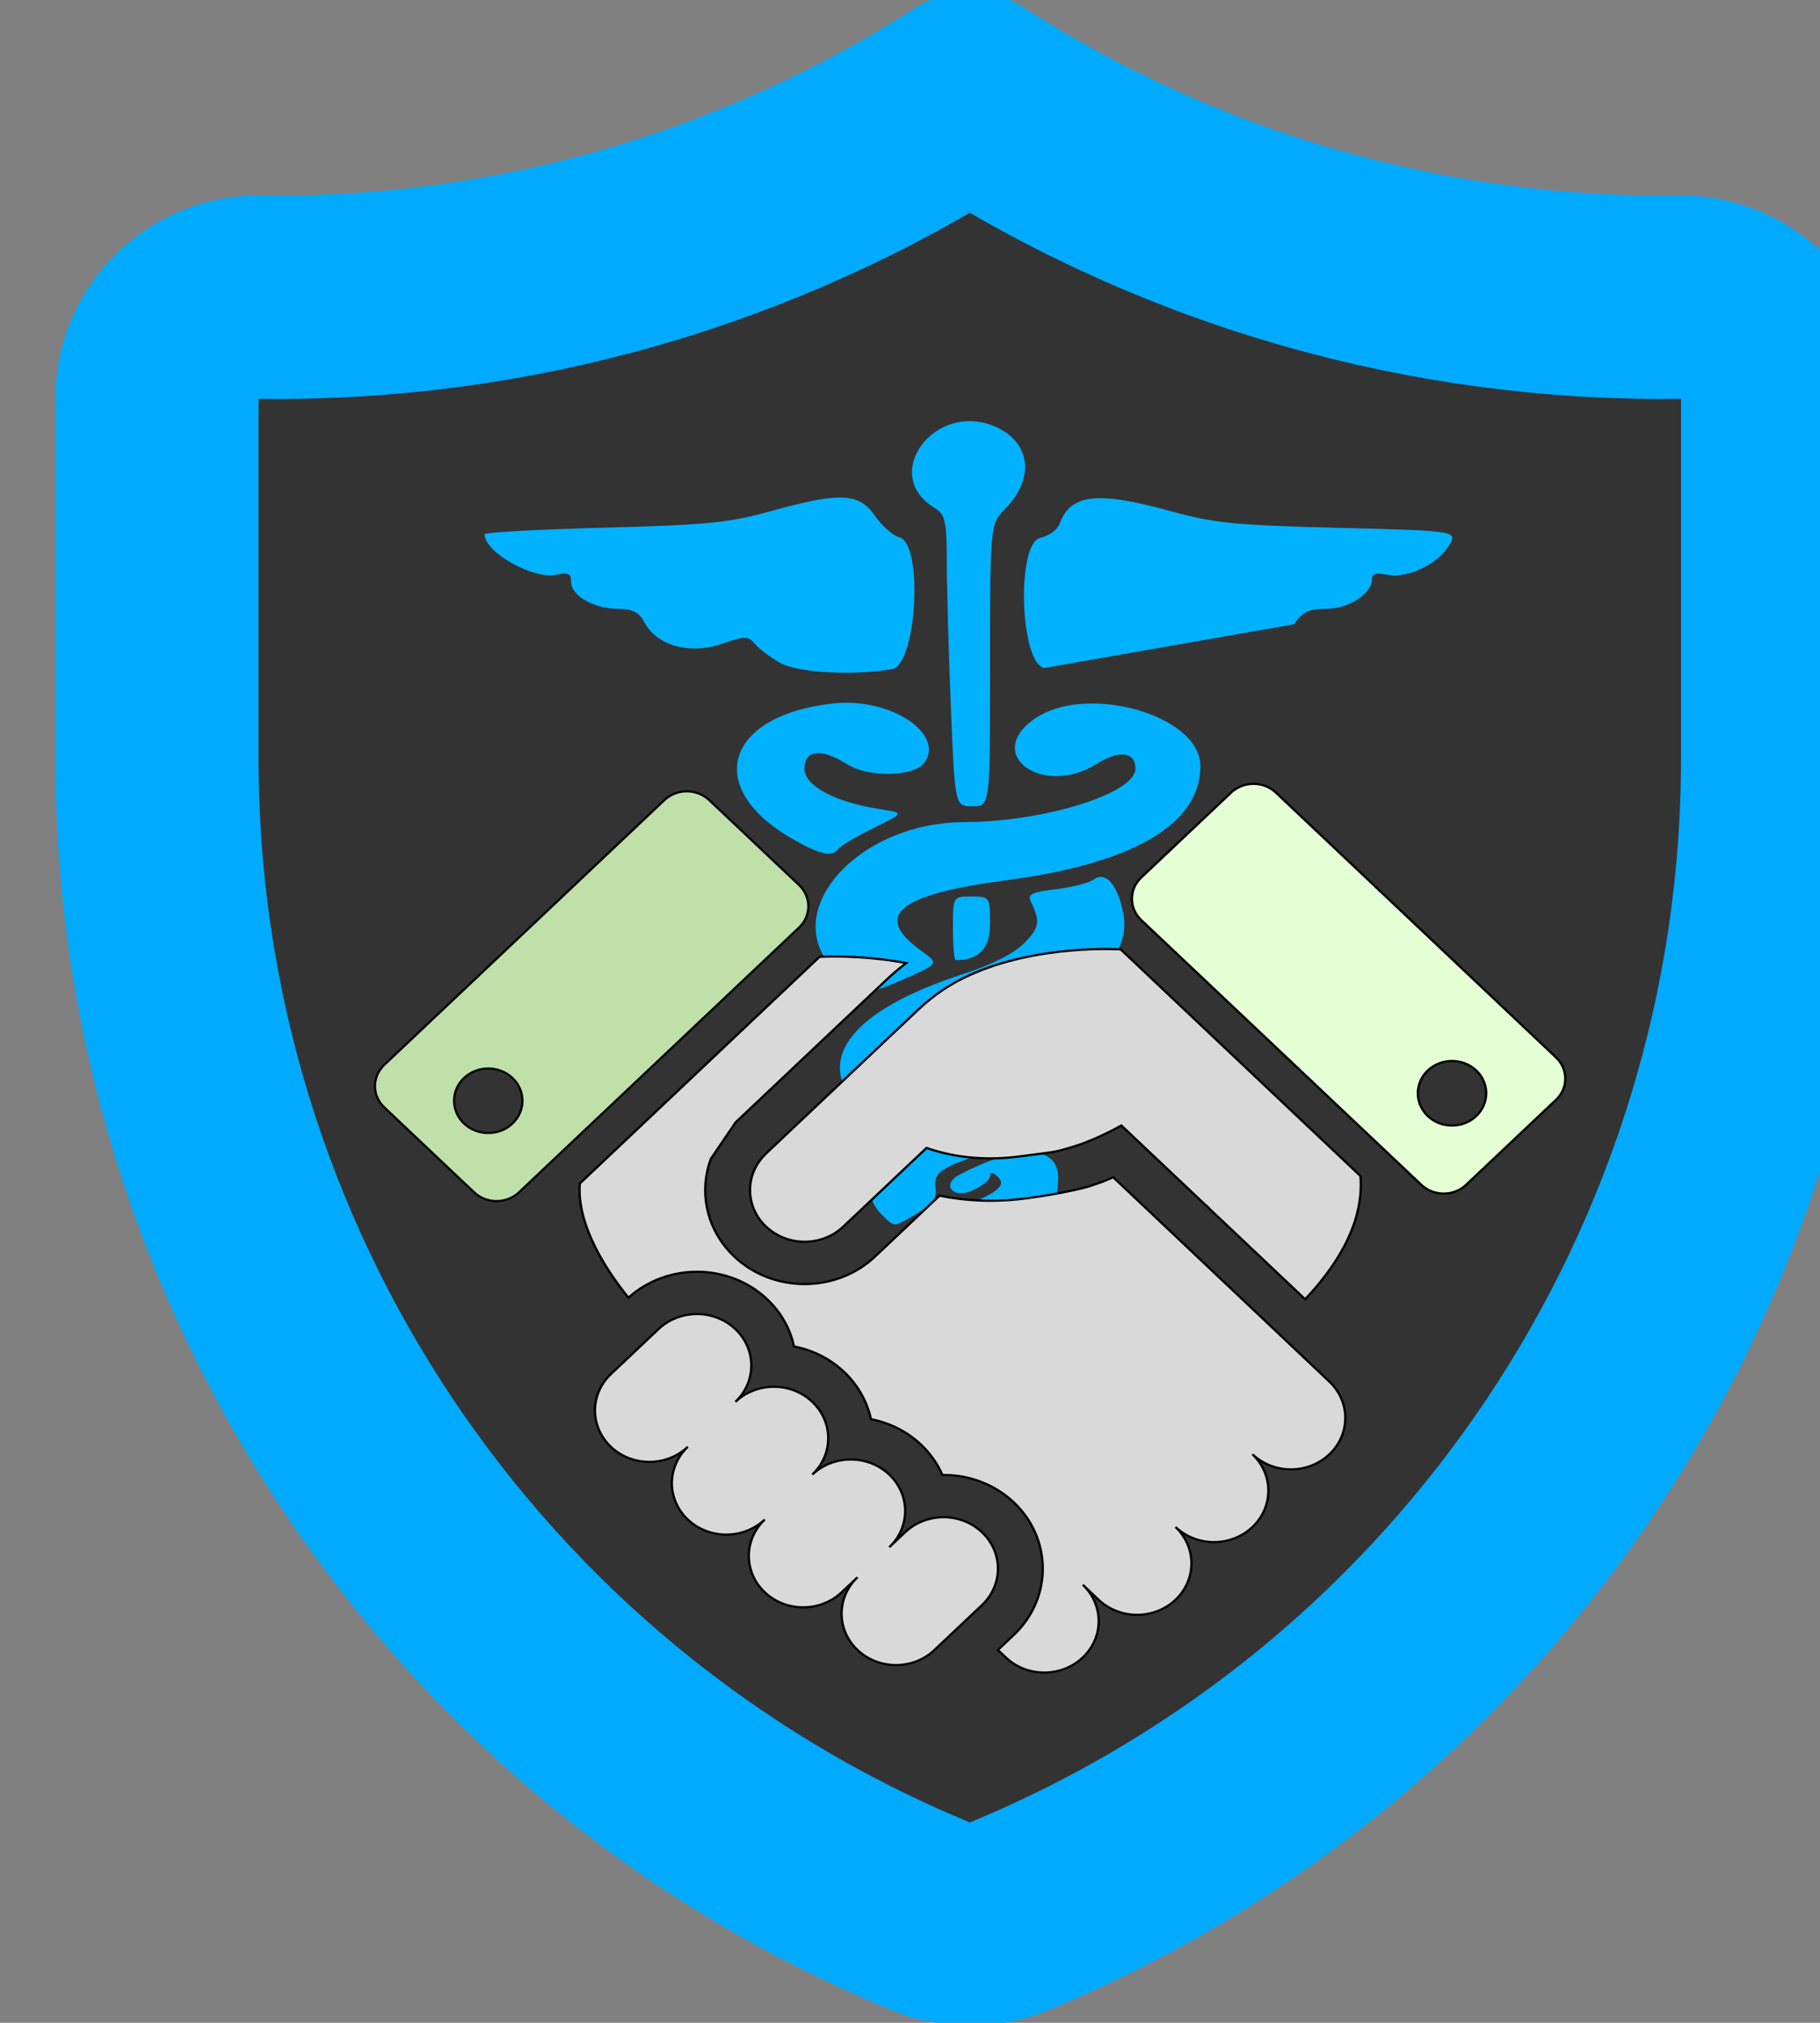
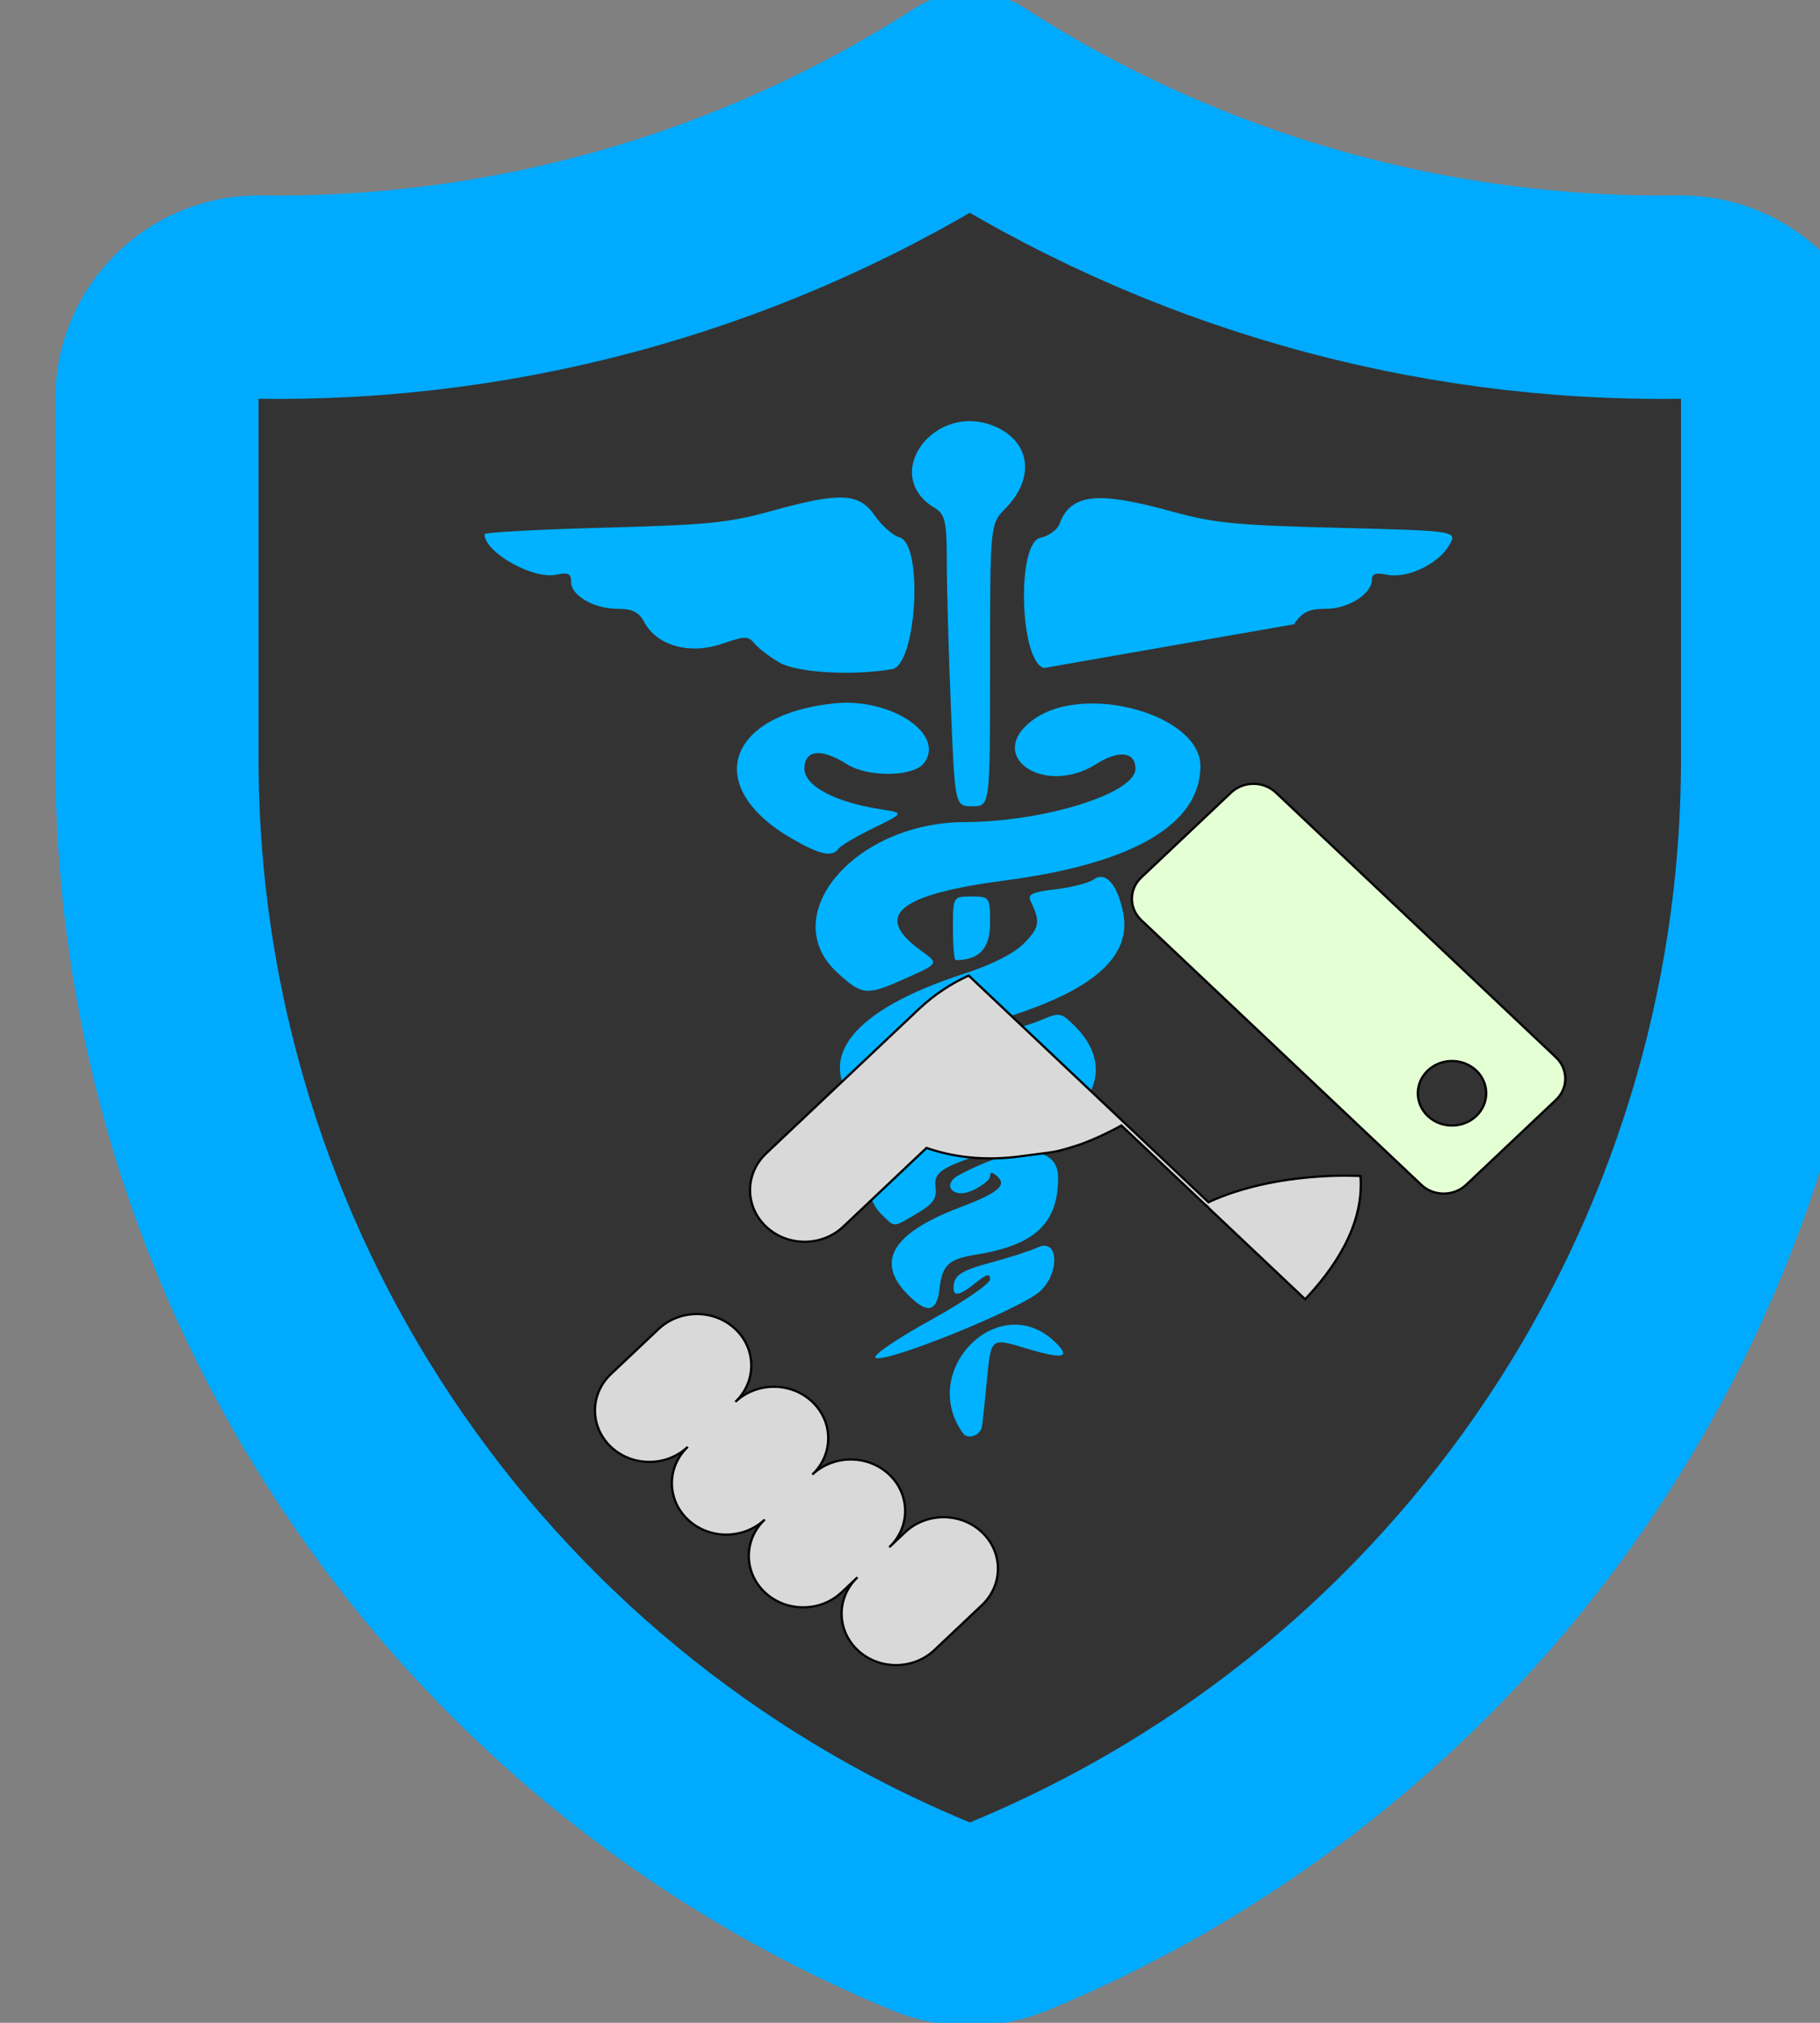
<svg xmlns="http://www.w3.org/2000/svg" xmlns:ns1="http://www.inkscape.org/namespaces/inkscape" xmlns:ns2="http://sodipodi.sourceforge.net/DTD/sodipodi-0.dtd" xmlns:xlink="http://www.w3.org/1999/xlink" width="36.476" height="40.528" viewBox="0 0 9.651 10.723" version="1.1" id="svg1" xml:space="preserve" ns1:export-filename="logoFinal-3.svg" ns1:export-xdpi="10.648328" ns1:export-ydpi="10.648328" ns1:version="1.4.2 (f4327f4, 2025-05-13)" ns2:docname="drawing logo creation.svg">
  <rect x="0" y="0" width="9.651" height="10.723" fill="#808080" stroke="none" />
  <ns2:namedview id="namedview1" pagecolor="#ffffff" bordercolor="#000000" borderopacity="0.25" ns1:showpageshadow="2" ns1:pageopacity="0.0" ns1:pagecheckerboard="0" ns1:deskcolor="#d1d1d1" ns1:document-units="px" showguides="true" ns1:zoom="1.5557498" ns1:cx="340.99314" ns1:cy="263.85991" ns1:window-width="1920" ns1:window-height="974" ns1:window-x="-11" ns1:window-y="-11" ns1:window-maximized="1" ns1:current-layer="g2">
    <ns1:page x="0" y="0" width="9.651" height="10.723" id="page2" margin="0" bleed="0" />
  </ns2:namedview>
  <defs id="defs1">
    <symbol id="sjjb-health.svg:physician" viewBox="0 0 447.401 547.497">
      <title id="title3">Physician</title>
      <path d="m 221.211,545.764 c -20.96,-33.913 16.622,-77.845 42.311,-49.459 7.985,8.823 4.269,9.797 -13.525,3.543 -15.848,-5.57 -15.848,-5.57 -17.663,16.302 -0.998,12.03 -2.061,23.696 -2.362,25.926 -0.653,4.845 -6.519,7.315 -8.76,3.689 z m -40.555,-40.873 c -0.903,-1.461 10.666,-10.573 25.709,-20.25 15.043,-9.677 27.35,-19.545 27.35,-21.93 0,-3.332 -1.533,-2.896 -6.619,1.883 -8.334,7.829 -11.188,7.875 -10.025,0.159 0.69,-4.573 4.773,-7.254 16.644,-10.931 8.652,-2.68 18.626,-6.433 22.165,-8.341 9.348,-5.04 10.262,13.302 1.171,23.48 -8.556,9.578 -73.736,40.234 -76.395,35.931 z m 14.804,-34.178 c -14.838,-17.634 -6.836,-32.972 24.407,-46.783 17.694,-7.821 21.902,-11.987 17.031,-16.859 -2.337,-2.337 -3.183,-2.29 -3.183,0.176 0,1.847 -3.861,5.355 -8.58,7.795 -8.626,4.461 -13.995,-3.466 -5.785,-8.54 27.213,-16.818 45.825,-16.24 45.825,1.424 0,24.656 -10.728,36.394 -37.926,41.496 -12.707,2.384 -15.66,5.586 -16.895,18.321 -1.255,12.938 -5.751,13.834 -14.894,2.969 z m -11.352,-42.311 c -16.013,-17.694 1.627,-46.099 35.615,-57.35 30.109,-9.967 38.421,-24.647 19.646,-34.695 -5.238,-2.803 -5.654,-2.091 -5.654,9.665 0,11.53 -0.785,12.965 -8.58,15.682 -8.58,2.991 -8.58,2.991 -8.58,-10.894 0,-13.885 0,-13.885 16.445,-18.909 9.045,-2.763 20.233,-6.906 24.863,-9.206 7.999,-3.974 8.746,-3.801 14.995,3.464 20.52,23.856 7.741,51.462 -29.851,64.486 -31.296,10.843 -35.511,13.582 -34.491,22.417 0.695,6.017 -1.172,9.109 -8.533,14.137 -11.301,7.718 -10.065,7.625 -15.875,1.205 z m -11.738,-58.675 c -20.047,-26.282 -2.316,-52.16 49.125,-71.696 13.344,-5.068 23.302,-10.978 28.096,-16.675 7.017,-8.339 7.427,-11.534 2.889,-22.491 -1.539,-3.715 0.674,-4.949 11.542,-6.439 7.395,-1.014 15.323,-3.401 17.619,-5.306 5.524,-4.584 11.02,2.713 13.616,18.077 4.008,23.721 -14.192,42.173 -56.276,57.055 -36.763,13 -47.585,26.229 -30.973,37.864 5.48,3.838 5.06,4.389 -8.844,11.602 -18.294,9.491 -18.019,9.511 -26.793,-1.992 z m -9.103,-72.149 c -28.853,-30.593 7.574,-81.13 58.652,-81.369 37.004,-0.173 79.006,-15.488 79.006,-28.808 0,-9.104 -7.668,-10.213 -17.968,-2.598 -24.499,18.113 -52.146,-4.574 -29.152,-23.922 23.757,-19.99 77.151,-2.602 77.151,25.124 0,31.296 -31.037,52.551 -89.942,61.593 -49.979,7.672 -61.68,19.016 -39.161,37.965 8.177,6.88 8.177,6.88 -6.48,14.554 -18.796,9.841 -20.559,9.702 -32.104,-2.54 z m 53.288,-24.106 c 0,-17.16 0,-17.16 8.58,-17.16 8.395,0 8.58,0.31 8.58,14.371 0,13.666 -5.013,19.949 -15.916,19.949 -0.684,0 -1.244,-7.722 -1.244,-17.16 z m -74.394,-48.324 c -41.106,-27.607 -30.822,-66.618 19.229,-72.942 26.082,-3.295 51.738,16.33 41.891,32.044 -4.746,7.574 -25.874,8.017 -35.705,0.749 -11.918,-8.811 -19.662,-7.859 -19.662,2.417 0,9.299 14.124,18.068 35.236,21.876 10.926,1.971 10.926,1.971 -3.369,10.135 -7.863,4.49 -15.107,9.478 -16.1,11.084 -2.951,4.774 -8.475,3.397 -21.52,-5.364 z m 73.424,-71.082 c -1.031,-29.494 -1.878,-64.814 -1.882,-78.488 -0.007,-21.416 -0.782,-25.405 -5.594,-28.775 -25.63,-17.952 0.302,-58.166 28.205,-43.737 16.164,8.359 18.173,27.754 4.552,43.943 -7.151,8.498 -7.151,8.498 -7.151,84.591 0,76.093 0,76.093 -8.128,76.093 -8.128,0 -8.128,0 -10.002,-53.625 z m -79.065,-23.789 c -4.35,-2.869 -9.498,-7.388 -11.44,-10.042 -3.311,-4.527 -4.291,-4.528 -15.796,-0.008 -14.687,5.77 -29.696,0.753 -35.435,-11.844 -2.471,-5.423 -5.442,-7.172 -12.182,-7.172 -11.08,0 -21.627,-7.079 -21.627,-14.517 0,-4.491 -1.367,-5.269 -6.842,-3.895 C 22.449,85.496 1.9999999e-6,70.733 1.9999999e-6,60.968 1.9999999e-6,59.983 24.775,58.405 55.055,57.46 c 48.348,-1.509 57.804,-2.607 77.618,-9.014 31.833,-10.294 40.488,-9.825 47.812,2.587 3.207,5.436 8.312,10.671 11.344,11.633 11.111,3.526 7.965,68.799 -3.425,71.077 -18.214,3.643 -43.682,1.942 -51.882,-3.466 z m 122.129,2.837 c -11.232,-3.334 -12.792,-67.407 -1.709,-70.189 3.876,-0.973 7.861,-4.332 8.855,-7.465 5.159,-16.256 17.268,-17.877 51.483,-6.892 20.168,6.475 29.389,7.539 77.786,8.973 54.906,1.628 54.906,1.628 50.717,9.729 -5.211,10.076 -19.544,17.828 -28.711,15.527 -4.967,-1.247 -6.842,-0.527 -6.842,2.627 0,7.725 -10.87,15.785 -21.288,15.785 -7.846,0 -10.85,1.695 -14.773,8.336" id="path3-2" />
    </symbol>
  </defs>
  <g ns1:label="Layer 1" ns1:groupmode="layer" id="layer1" transform="translate(-60.792,-61.843)">
    <g style="fill:#000000" id="g2" transform="matrix(0.086,0,0,0.112,-17.184,70.913)" ns1:export-filename="g2.svg" ns1:export-xdpi="96" ns1:export-ydpi="96">
      <g id="g16" transform="matrix(0.285,0,0,0.285,691.074,-23.783)">
        <g id="medical-insurance-2" transform="matrix(21.005,0,0,16.138,717.272,-225.891)">
-           <path id="secondary-7" fill="#2ca9bc" d="m 19,5 a 1,1 0 0 1 1,1 v 3.54 a 12.311,12.311 0 0 1 -7.612,11.381 1,1 0 0 1 -0.778,0 A 12.31,12.31 0 0 1 4,9.54 V 6 a 1,1 0 0 1 1,-1 12.6,12.6 0 0 0 7,-2 12.6,12.6 0 0 0 7,2 z" style="fill:#f9f9f9" />
          <g style="fill:#000000;stroke:#000000" id="g15" transform="matrix(1.75,0,0,1.75,-3.892,-5.558)">
            <g id="SVGRepo_bgCarrier-1" stroke-width="0" />
            <g id="SVGRepo_tracerCarrier-2" stroke-linecap="round" stroke-linejoin="round" />
            <g id="SVGRepo_iconCarrier-3" transform="matrix(0.598,0,0,0.598,3.619,4.021)">
              <g id="medical-insurance" transform="translate(-3,-2)">
                <path id="secondary" fill="#3c3e3e" d="m 19,5 c 0.552,0 1,0.448 1,1 v 3.54 c 8.37e-4,4.985 -3.005,9.478 -7.612,11.381 -0.249,0.105 -0.529,0.105 -0.778,0 C 7.003,19.018 3.999,14.524 4,9.54 V 6 C 4,5.448 4.448,5 5,5 7.479,5.037 9.914,4.341 12,3 c 2.086,1.341 4.521,2.037 7,2 z" ns2:nodetypes="csccccsccc" />
                <path id="primary" d="M 12,3 C 9.914,4.341 7.479,5.037 5,5 4.448,5 4,5.448 4,6 v 3.54 c -8.369e-4,4.985 3.005,9.478 7.612,11.381 0.249,0.105 0.529,0.105 0.778,0 C 16.997,19.018 20.001,14.524 20,9.54 V 6 C 20,5.448 19.552,5 19,5 16.521,5.037 14.086,4.341 12,3 Z" fill="none" stroke="#00aaff" stroke-linecap="round" stroke-linejoin="round" stroke-width="2" ns2:nodetypes="ccsccccscc" style="fill:#333333" />
              </g>
            </g>
          </g>
        </g>
        <use xlink:href="#sjjb-health.svg:physician" width="447.401" height="547.497" style="opacity:1;fill:#00b2ff;fill-opacity:1;stroke:none;stroke-width:1.003;stroke-dasharray:none" id="use1" transform="matrix(0.468,0,0,0.308,861.398,-130.761)" />
        <g style="fill:#000000;stroke:#000000" id="g12" transform="matrix(0.503,0,0,0.365,837.697,-90.165)">
          <g id="SVGRepo_bgCarrier" stroke-width="0" />
          <g id="SVGRepo_tracerCarrier" stroke-linecap="round" stroke-linejoin="round" />
          <g id="SVGRepo_iconCarrier">
            <style type="text/css" id="style1"> .st0{fill:#ffffff;} </style>
            <g id="g5">
-               <path class="st0" d="m 255.366,141.046 c -7.4,3.583 -14.732,8.548 -21.533,15.357 -34.091,34.098 -65.081,65.088 -65.081,65.088 l 0.013,0.02 c -0.185,0.186 -0.371,0.338 -0.557,0.53 -8.824,8.831 -9.174,22.909 -1.025,32.146 0.323,0.371 0.668,0.736 1.025,1.086 9.161,9.174 24.036,9.196 33.232,0 l 35.797,-35.797 c 6.176,2.263 12.248,3.583 18.074,4.243 7.937,0.88 15.392,0.55 22.022,-0.385 16.162,-2.29 14.47,-1.623 23.844,-4.704 9.353,-3.068 19.862,-9.354 19.862,-9.354 l 6.362,6.355 c 0.701,0.681 16.919,16.925 25.192,25.185 1.465,1.471 2.709,2.682 3.542,3.549 0.956,0.997 2.022,1.719 2.682,2.682 l 41.278,41.279 c 11.898,-13.35 25.488,-33.232 23.81,-56.058 L 320.763,129.14 c 0,0 -35.701,-2.551 -65.397,11.906 z" id="path1-4" style="fill:#d9d9d9;fill-opacity:1" />
+               <path class="st0" d="m 255.366,141.046 c -7.4,3.583 -14.732,8.548 -21.533,15.357 -34.091,34.098 -65.081,65.088 -65.081,65.088 l 0.013,0.02 c -0.185,0.186 -0.371,0.338 -0.557,0.53 -8.824,8.831 -9.174,22.909 -1.025,32.146 0.323,0.371 0.668,0.736 1.025,1.086 9.161,9.174 24.036,9.196 33.232,0 l 35.797,-35.797 c 6.176,2.263 12.248,3.583 18.074,4.243 7.937,0.88 15.392,0.55 22.022,-0.385 16.162,-2.29 14.47,-1.623 23.844,-4.704 9.353,-3.068 19.862,-9.354 19.862,-9.354 l 6.362,6.355 c 0.701,0.681 16.919,16.925 25.192,25.185 1.465,1.471 2.709,2.682 3.542,3.549 0.956,0.997 2.022,1.719 2.682,2.682 l 41.278,41.279 c 11.898,-13.35 25.488,-33.232 23.81,-56.058 c 0,0 -35.701,-2.551 -65.397,11.906 z" id="path1-4" style="fill:#d9d9d9;fill-opacity:1" />
              <path class="st0" d="m 261.115,394.362 c -9.134,-9.147 -23.961,-9.147 -33.101,0 l -6.794,6.794 c 9.119,-9.132 9.112,-23.926 -0.021,-33.066 -9.14,-9.126 -23.947,-9.126 -33.087,0.007 9.14,-9.133 9.14,-23.94 0,-33.087 -9.133,-9.148 -23.947,-9.133 -33.087,0 9.14,-9.133 9.14,-23.947 0,-33.095 -9.134,-9.132 -23.947,-9.132 -33.088,0.014 l -20.46,20.453 c -9.14,9.147 -9.14,23.947 0,33.094 9.133,9.134 23.941,9.134 33.08,0 -9.14,9.134 -9.14,23.947 0,33.087 9.147,9.133 23.954,9.133 33.094,0 -9.14,9.133 -9.14,23.941 0,33.088 9.14,9.133 23.947,9.133 33.088,0 l 6.802,-6.809 c -9.119,9.147 -9.113,23.94 0.02,33.081 9.14,9.132 23.947,9.132 33.088,0 l 20.467,-20.468 c 9.132,-9.153 9.132,-23.96 -10e-4,-33.093 z" id="path2" style="fill:#d9d9d9;fill-opacity:1" />
              <path class="st0" d="M 507.987,178.28 387.543,57.822 c -5.351,-5.337 -14.002,-5.337 -19.339,0 l -38.631,38.63 c -5.337,5.337 -5.337,13.989 0,19.333 l 120.458,120.451 c 5.33,5.35 13.996,5.35 19.326,0 l 38.63,-38.638 c 5.351,-5.322 5.351,-13.974 0,-19.318 z m -34.332,26.712 c -5.75,5.736 -15.048,5.736 -20.777,0 -5.735,-5.743 -5.735,-15.041 0,-20.777 5.729,-5.736 15.027,-5.736 20.777,0 5.736,5.736 5.729,15.034 0,20.777 z" id="path3" style="fill:#e5ffd5;fill-opacity:1" />
-               <path class="st0" d="m 182.417,99.864 -38.624,-38.63 c -5.336,-5.337 -13.995,-5.337 -19.332,0 L 4.003,181.691 c -5.337,5.323 -5.337,13.989 0,19.319 l 38.631,38.644 c 5.33,5.331 14.002,5.331 19.325,0 L 182.417,119.196 c 5.344,-5.337 5.344,-13.989 0,-19.332 z M 59.118,208.403 c -5.736,5.729 -15.04,5.729 -20.777,0 -5.735,-5.742 -5.735,-15.041 0,-20.777 5.736,-5.735 15.041,-5.735 20.777,0 5.736,5.736 5.736,15.034 0,20.777 z" id="path4" style="opacity:0.946;fill:#c6e9af;fill-opacity:1" />
-               <path class="st0" d="m 397.528,312.809 -7.468,-7.482 -72.509,-72.509 -4.883,2.166 -5.316,1.919 -0.384,0.117 c -0.936,0.296 -9.684,2.971 -26.932,5.412 -9.12,1.273 -18.156,1.431 -26.904,0.434 -3.459,-0.385 -6.898,-0.95 -10.296,-1.692 l -27.757,27.744 c -16.678,16.678 -43.836,16.678 -60.514,0 -0.585,-0.591 -1.149,-1.19 -1.671,-1.781 l -0.179,-0.2 c -10.529,-11.939 -13.204,-28.28 -8.252,-42.461 l 10.673,-16.609 -0.02,-0.02 65.081,-65.074 c 2.647,-2.641 5.426,-5.103 8.314,-7.428 -20.281,-3.982 -37.296,-2.806 -37.296,-2.806 L 88.093,235.679 c -1.389,18.988 11.651,39.799 20.928,51.952 16.692,-15.963 43.239,-15.756 59.641,0.654 6.107,6.1 9.952,13.617 11.574,21.498 7.895,1.637 15.406,5.475 21.513,11.582 6.107,6.114 9.952,13.631 11.575,21.519 7.888,1.623 15.412,5.46 21.513,11.568 4.078,4.078 7.152,8.783 9.222,13.817 11.1,-0.137 22.242,4.016 30.688,12.455 16.65,16.636 16.643,43.733 0,60.363 l -6.809,6.822 3.411,3.412 c 9.148,9.147 23.954,9.147 33.095,0 9.14,-9.134 9.14,-23.947 0,-33.088 l 6.808,6.83 c 9.147,9.133 23.947,9.133 33.087,0 9.14,-9.147 9.147,-23.954 0,-33.101 9.147,9.147 23.947,9.147 33.087,0 9.134,-9.126 9.154,-23.94 0,-33.088 9.154,9.148 23.954,9.148 33.088,0 9.147,-9.132 9.147,-23.947 0,-33.08 z" id="path5" style="fill:#d9d9d9;fill-opacity:1;fill-rule:nonzero" />
            </g>
          </g>
        </g>
      </g>
    </g>
  </g>
</svg>